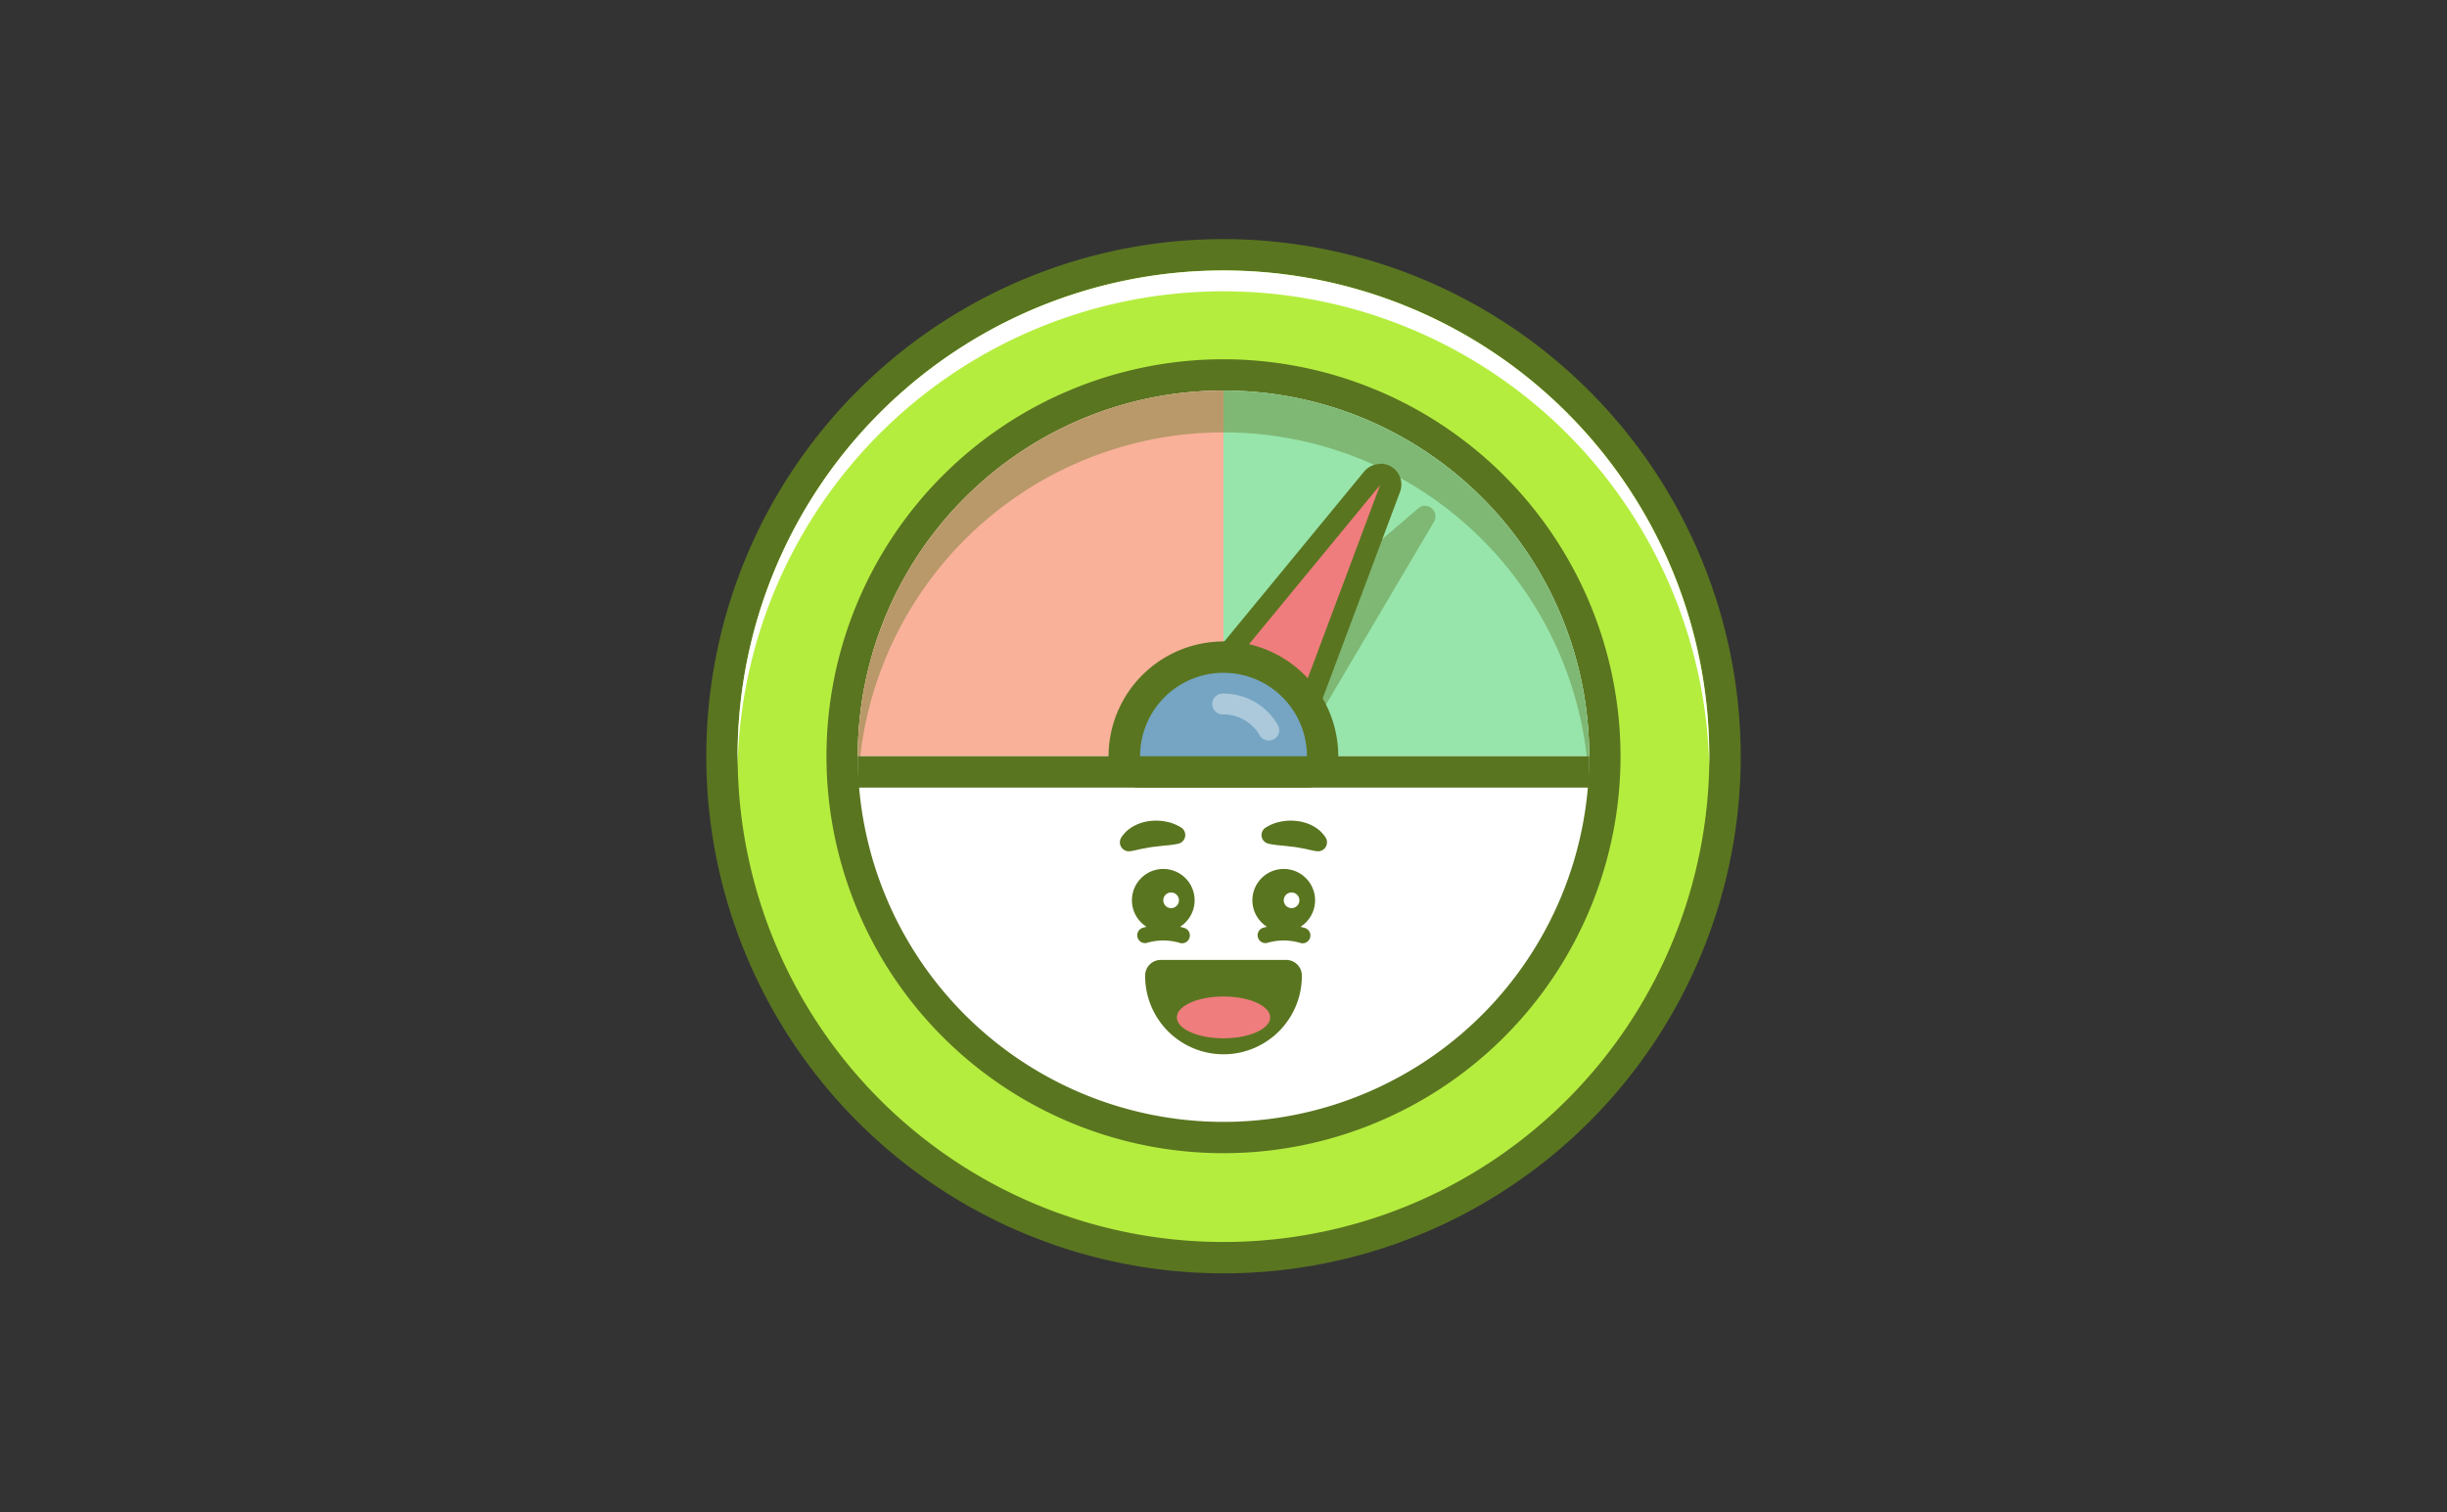
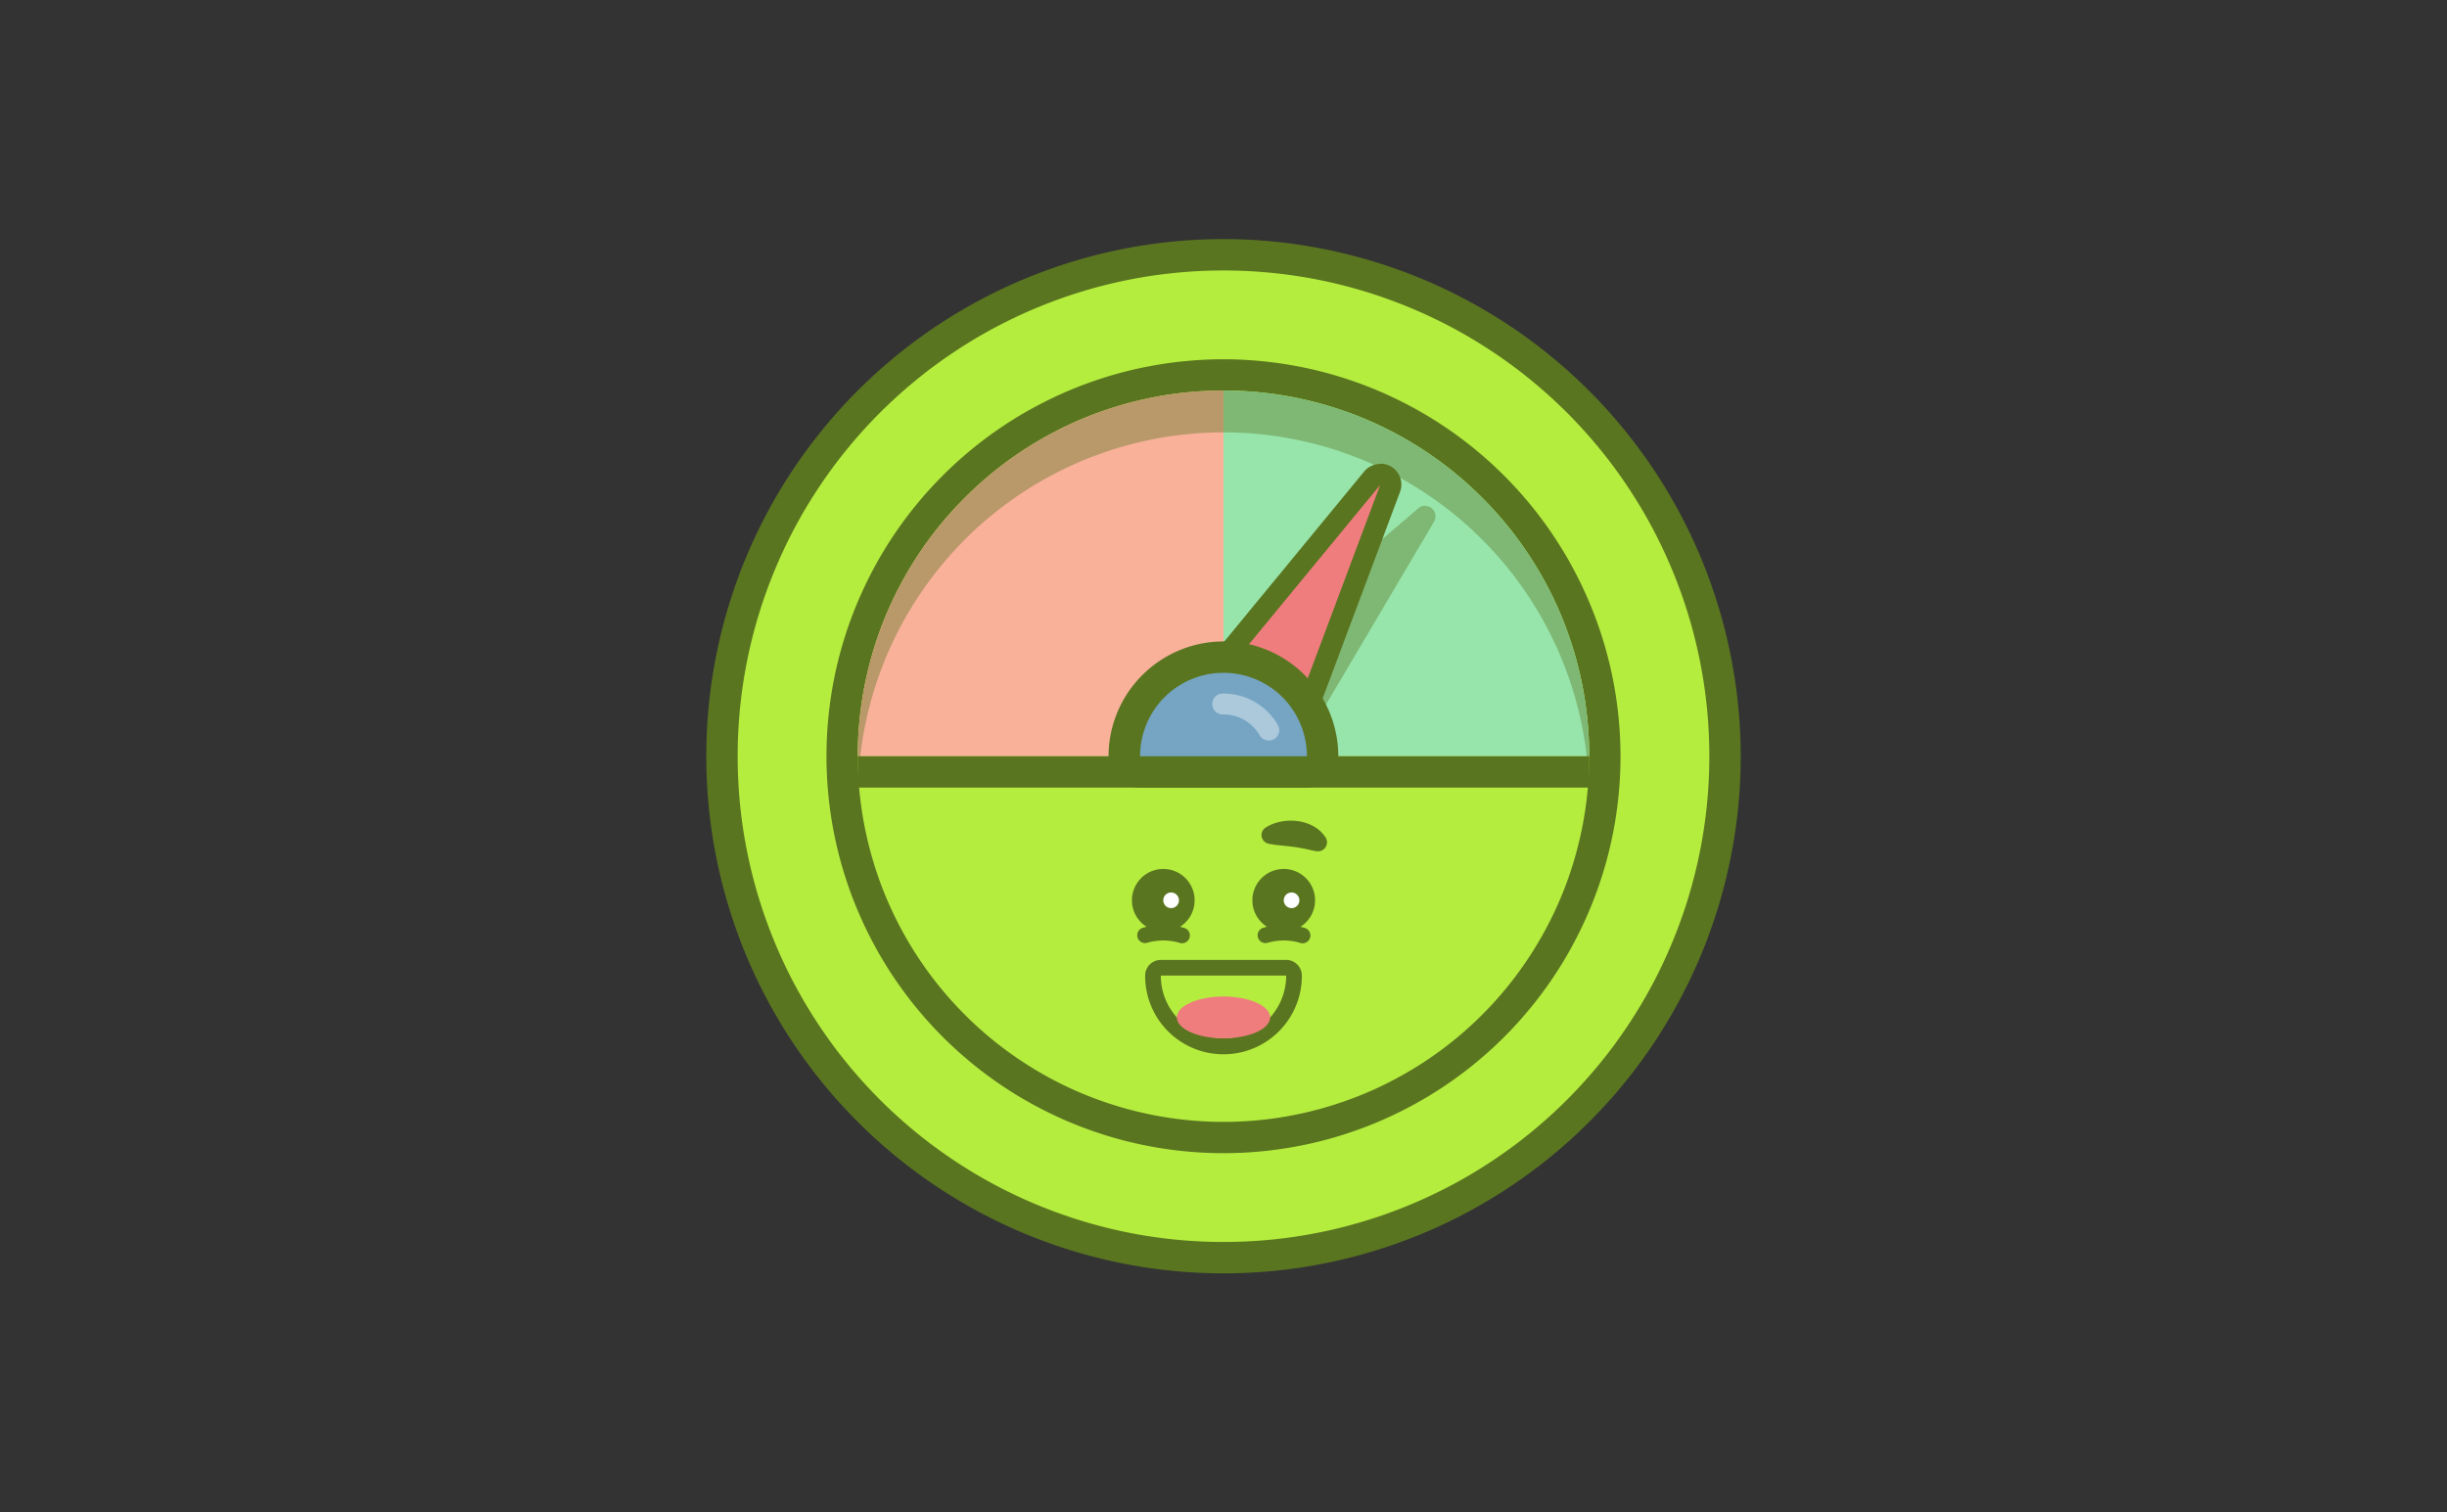
<svg xmlns="http://www.w3.org/2000/svg" viewBox="0 0 440 272">
  <rect x="0" y="0" width="440" height="272" fill="#333333" stroke="none" />
  <defs fill="#000000">
    <style>.cls-3{fill:#5a7520}.cls-8{fill:#fff}.cls-9{fill:#ef7d7d}.cls-10{opacity:.4;mix-blend-mode:color-burn}</style>
  </defs>
  <g style="isolation:isolate">
    <g id="Layer_1" data-name="Layer 1">
      <circle cx="220" cy="136" r="90.18" fill="#b5ed3f" />
      <path class="cls-3" d="M220 48.64A87.36 87.36 0 11132.64 136 87.36 87.36 0 01220 48.64m0-5.64a93 93 0 1093 93 93.11 93.11 0 00-93-93z" fill="#000000" />
-       <path d="M220 52.39a87.37 87.37 0 0187.34 85.49V136a87.36 87.36 0 00-174.72 0v1.88A87.37 87.37 0 01220 52.39z" fill="#ffffff" />
-       <circle cx="220" cy="136" r="68.58" fill="#ffffff" />
      <path class="cls-3" d="M220 70.24A65.76 65.76 0 11154.24 136 65.76 65.76 0 01220 70.24m0-5.63A71.39 71.39 0 10291.39 136 71.46 71.46 0 00220 64.61z" fill="#000000" />
      <path d="M173.5 89.5a65.55 65.55 0 00-19.26 46.5H220V70.24a65.55 65.55 0 00-46.5 19.26z" fill="#f9b19a" />
      <path d="M266.5 89.5A65.55 65.55 0 00220 70.24V136h65.76a65.55 65.55 0 00-19.26-46.5z" fill="#97e5ab" />
      <path class="cls-3" d="M154.24 136h131.52v5.64H154.24zM227.54 169.61a1.41 1.41 0 01-.46-2.74 13.08 13.08 0 017.49 0 1.41 1.41 0 11-.91 2.66 10.46 10.46 0 00-5.66 0 1.24 1.24 0 01-.46.08z" fill="#000000" />
      <circle class="cls-3" cx="230.83" cy="161.91" r="5.64" fill="#000000" />
      <circle class="cls-8" cx="232.24" cy="161.91" r="1.41" fill="#000000" />
      <path class="cls-3" d="M227.6 148.82a7.8 7.8 0 012.71-1.06 9.23 9.23 0 012.88-.11 8 8 0 012.89.89 6.08 6.08 0 012.27 2.06 1.62 1.62 0 01-1.62 2.48l-.37-.06c-.74-.13-1.31-.3-1.92-.41s-1.2-.23-1.84-.31l-2-.23a18.7 18.7 0 01-2.11-.26l-.4-.08a1.6 1.6 0 01-1.22-1.9 1.63 1.63 0 01.73-1.01zM205.89 169.61a1.41 1.41 0 01-.46-2.74 13.17 13.17 0 017.49 0 1.41 1.41 0 11-.92 2.66 10.46 10.46 0 00-5.66 0 1.19 1.19 0 01-.45.08z" fill="#000000" />
      <circle class="cls-3" cx="209.17" cy="161.91" r="5.64" fill="#000000" />
      <circle class="cls-8" cx="210.58" cy="161.91" r="1.41" fill="#000000" />
-       <path class="cls-3" d="M211.49 151.81a18.7 18.7 0 01-2.11.26l-2 .23c-.64.08-1.23.21-1.84.31s-1.18.28-1.92.41l-.37.06a1.62 1.62 0 01-1.86-1.33 1.64 1.64 0 01.24-1.15 6.08 6.08 0 012.27-2.06 8 8 0 012.89-.89 9.23 9.23 0 012.88.11 7.8 7.8 0 012.71 1.06 1.6 1.6 0 01.5 2.2 1.62 1.62 0 01-1 .71zM220 188.13a12.7 12.7 0 01-12.68-12.68 1.41 1.41 0 011.41-1.41h22.54a1.41 1.41 0 011.41 1.41A12.7 12.7 0 01220 188.13z" fill="#000000" />
      <path class="cls-3" d="M231.27 175.45a11.27 11.27 0 01-22.54 0h22.54m0-2.82h-22.54a2.82 2.82 0 00-2.82 2.82 14.09 14.09 0 0028.18.13v-.13a2.82 2.82 0 00-2.81-2.82zm0 5.64z" fill="#000000" />
      <ellipse class="cls-9" cx="220" cy="182.97" rx="8.39" ry="3.76" fill="#000000" />
      <g class="cls-10">
        <path class="cls-3" d="M220 77.76a65.75 65.75 0 0165.64 62c.07-1.25.12-2.5.12-3.76a65.76 65.76 0 00-131.52 0c0 1.26 0 2.51.12 3.76a65.75 65.75 0 0165.64-62z" fill="#000000" />
      </g>
      <g class="cls-10">
        <path class="cls-3" d="M230.84 136.81a1 1 0 01-.3-.05l-18-5.91a.93.93 0 01-.32-1.6l43.43-37.14a1 1 0 01.61-.23 1 1 0 01.6.22.94.94 0 01.21 1.2l-25.39 43.05a1 1 0 01-.84.46z" fill="#000000" />
        <path class="cls-3" d="M256.23 92.82l-25.39 43.05-18-5.91 43.43-37.14m0-1.88a1.82 1.82 0 00-1.22.46l-43.43 37.13a1.91 1.91 0 00-.62 1.8 1.88 1.88 0 001.26 1.42l18 5.9a1.7 1.7 0 00.59.1 1.86 1.86 0 001.61-.93l25.4-43a1.88 1.88 0 00-1.62-2.84zm0 3.76z" fill="#000000" />
      </g>
      <path class="cls-9" d="M230.65 135.87h-.27l-18.78-2.69a1.88 1.88 0 01-1.19-3L246.73 86a1.9 1.9 0 011.45-.68 1.88 1.88 0 011.76 2.54l-17.53 46.8a1.89 1.89 0 01-1.76 1.21z" fill="#000000" />
      <path class="cls-3" d="M248.18 87.19L230.65 134l-18.79-2.69 36.32-44.11m0-3.76a3.77 3.77 0 00-2.9 1.37L209 128.91a3.76 3.76 0 002.37 6.11l18.79 2.69a4.73 4.73 0 00.53 0 3.77 3.77 0 003.52-2.44l17.53-46.8a3.75 3.75 0 00-3.52-5.08zm0 7.52z" fill="#000000" />
      <path d="M205 138.82a2.82 2.82 0 01-2.82-2.82 17.85 17.85 0 0135.7 0 2.82 2.82 0 01-2.82 2.82z" fill="#75a5c3" />
      <path class="cls-3" d="M220 121a15 15 0 0115 15h-30a15 15 0 0115-15m0-5.64A20.69 20.69 0 00199.33 136a5.65 5.65 0 005.64 5.64H235a5.65 5.65 0 005.64-5.64A20.69 20.69 0 00220 115.33z" fill="#000000" />
      <path d="M228.14 133.18a1.89 1.89 0 01-1.63-.94 7.55 7.55 0 00-6.51-3.76 1.88 1.88 0 110-3.75 11.32 11.32 0 019.76 5.63 1.87 1.87 0 01-1.62 2.82z" fill="#acc9db" />
    </g>
  </g>
</svg>